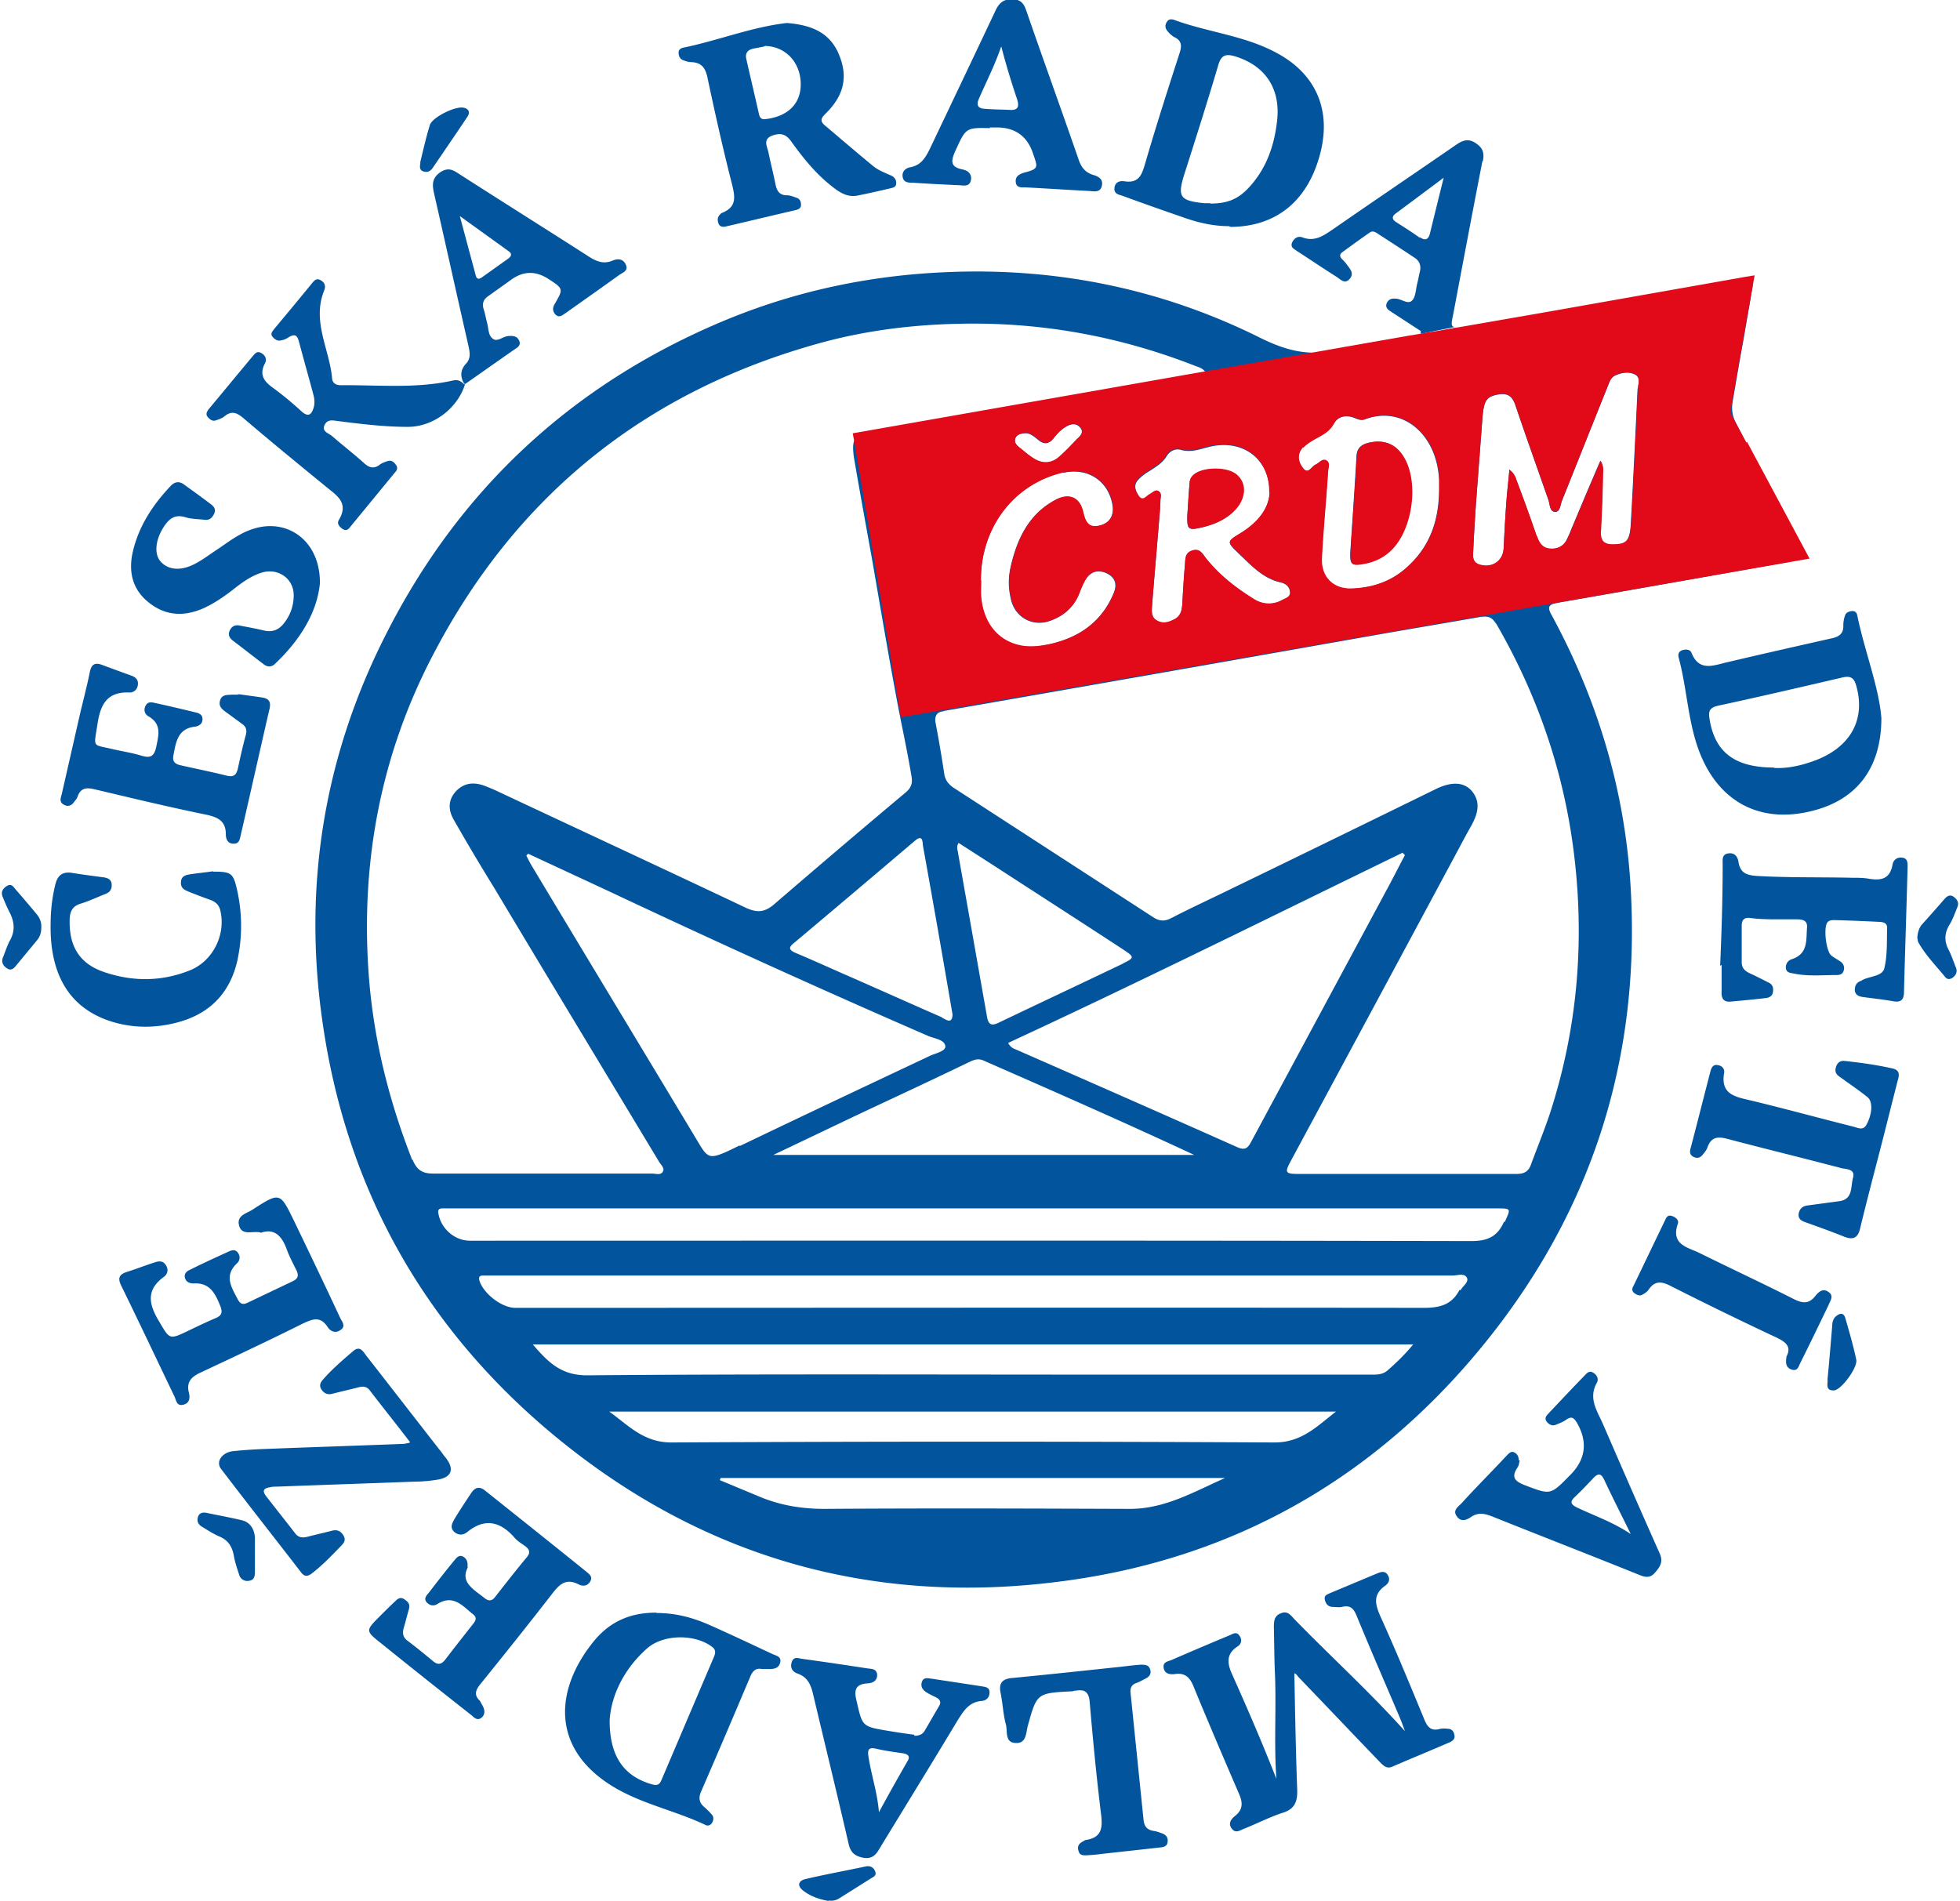
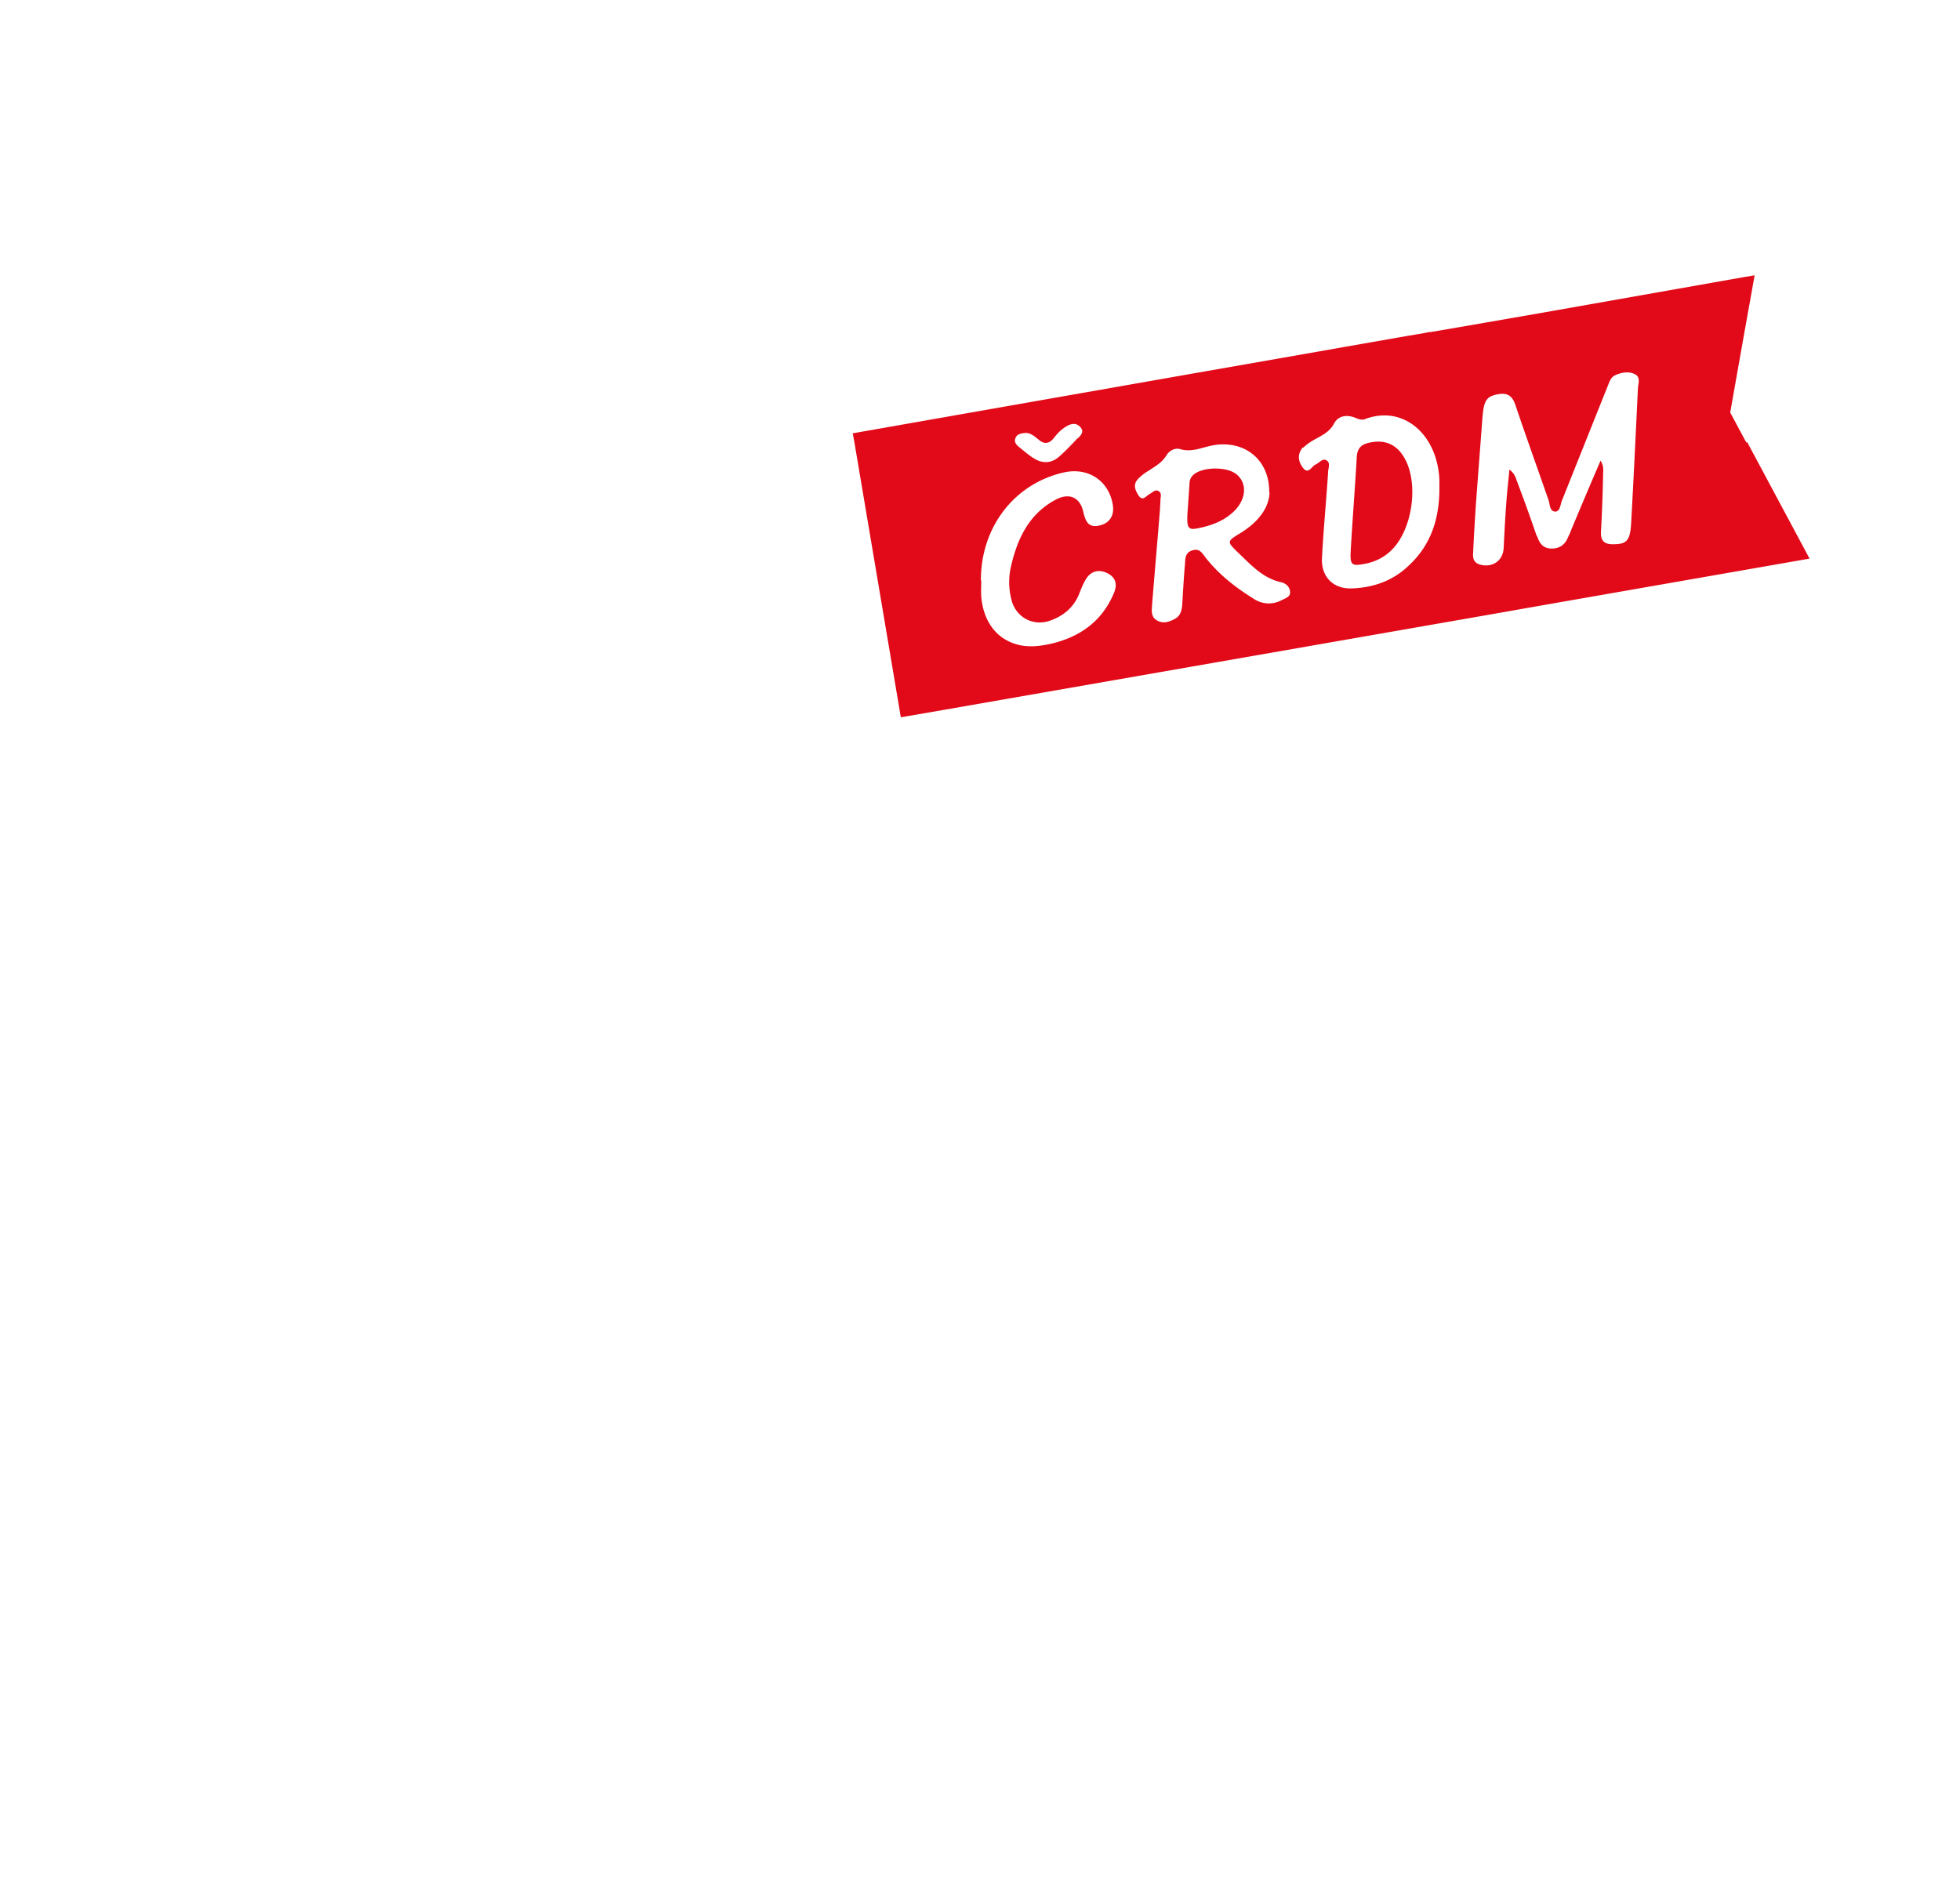
<svg xmlns="http://www.w3.org/2000/svg" id="a" viewBox="0 0 54.59 52.96">
  <defs>
    <style>.b{fill:#02549c}</style>
  </defs>
-   <path class="b" d="M41.3 4.5c.04-.22.02-.36-.18-.5-.21-.15-.37-.1-.56.03-1.13.78-2.27 1.55-3.41 2.34-.27.18-.52.38-.88.24-.12-.04-.22.02-.28.14-.06.14.05.18.13.24.37.24.74.49 1.12.73.1.07.22.2.35.05.13-.15.02-.27-.07-.39a1.07 1.07 0 0 0-.14-.16c-.06-.06-.08-.13 0-.19.26-.19.52-.38.78-.56.08-.05.16 0 .23.05.34.22.68.44 1.01.66.14.09.18.22.15.37-.03.12-.05.24-.08.36-.04.16-.04.36-.14.46-.11.12-.29-.04-.44-.05-.11-.01-.2 0-.26.11-.06.13.02.19.11.25.28.18.55.36.83.54v.08l.24-.05.7-.14c-.1-.02-.09-.1-.04-.33.27-1.43.54-2.87.82-4.3Zm-1.76 2.12c-.21-.15-.43-.29-.65-.43-.11-.07-.14-.15-.02-.24.43-.32.86-.64 1.34-1-.14.56-.26 1.05-.38 1.54-.04.17-.12.23-.28.12Zm10.5 8.43c-.47-.91-.93-1.81-1.4-2.71-.09-.18-.19-.36-.28-.54-.11-.2-.14-.4-.1-.62.1-.59.2-1.18.31-1.77.07-.43.15-.86.22-1.29.06-.33.05-.41-.16-.39-.05 0-.12.01-.19.03l-5.41.96c-.74.13-1.48.26-2.21.39h-.02c-.05 0-.09.02-.13.02h-.12l-.74.15-.2.04h-.04c-.13.03-.25.05-.38.07-.6.09-1.18.17-1.77.31-.04 0-.08.02-.12.03-.19.05-.38.08-.56.09-.56.03-1.07-.13-1.62-.4-2.74-1.37-5.67-1.97-8.74-1.84-2.19.09-4.29.54-6.3 1.39-4.18 1.77-7.31 4.69-9.35 8.74-1.71 3.38-2.29 6.98-1.75 10.74.65 4.58 2.76 8.4 6.27 11.38 4.13 3.5 8.94 4.92 14.3 4.22 4.74-.61 8.67-2.82 11.71-6.52 3.04-3.7 4.43-7.97 4.16-12.76-.15-2.71-.91-5.25-2.2-7.63-.09-.16-.1-.24-.02-.29.04-.03.1-.04.19-.06 2.13-.37 4.26-.75 6.39-1.13.38-.07.47-.26.29-.61ZM37.15 11.8c.11-.2.33-.24.54-.17.11.04.21.1.33.05 1.05-.39 2 .42 2.06 1.69v.25c0 .83-.23 1.57-.86 2.15-.44.42-.98.61-1.58.63-.52.02-.86-.33-.83-.85.04-.79.12-1.59.17-2.38 0-.12.08-.27-.05-.34-.11-.06-.2.08-.3.12-.11.05-.2.29-.35.09-.14-.18-.16-.39 0-.57.12-.12.26-.2.41-.28.18-.1.35-.2.45-.4Zm-4.87 1.9c-.09-.06-.17.04-.25.08-.1.05-.19.22-.31.04-.09-.14-.16-.3-.02-.45.09-.1.2-.18.32-.25.18-.12.36-.22.48-.42.08-.13.23-.21.38-.17.34.1.63-.06.94-.11.85-.14 1.55.4 1.54 1.31-.02.46-.35.85-.83 1.14-.36.22-.36.23-.05.53.36.34.69.72 1.21.83.12.03.23.12.24.26.02.14-.12.18-.22.23a.75.75 0 0 1-.79-.03c-.5-.31-.95-.66-1.32-1.12-.1-.12-.17-.3-.39-.23-.23.07-.19.27-.21.43-.03.35-.05.7-.07 1.05-.01.17-.04.34-.21.43-.15.08-.31.14-.48.05-.2-.1-.16-.3-.15-.47.07-.89.15-1.77.22-2.66 0-.07.01-.14.01-.22 0-.09.05-.2-.05-.26Zm-20.8 18.61c-.67-1.71-1.1-3.46-1.22-5.3-.2-3.07.36-5.99 1.77-8.71 2.32-4.49 5.95-7.41 10.83-8.75 1.24-.34 2.51-.5 3.8-.53 2.3-.06 4.51.34 6.65 1.18.08.03.18.05.27.17-1.1.19-2.15.38-3.21.57-2.04.36-4.07.73-6.11 1.07-.3.05-.44.15-.48.3-.03.11-.02.24 0 .41.16.94.33 1.87.5 2.81.24 1.38.47 2.76.73 4.13.02.12.05.24.07.36.11.54.22 1.08.31 1.62.03.19-.02.31-.16.43-1.23 1.03-2.45 2.07-3.67 3.12-.27.23-.48.24-.8.09-2.32-1.1-4.65-2.18-6.97-3.27-.09-.04-.19-.08-.29-.12-.3-.11-.57-.09-.8.15-.22.24-.22.51-.07.78.37.65.75 1.29 1.14 1.92 1.52 2.54 3.05 5.07 4.58 7.61.05.09.16.18.12.27-.06.13-.2.07-.31.07h-6.09c-.31 0-.46-.1-.58-.39Zm18.14-19.14c.67-.15 1.24.22 1.36.88.06.31-.08.54-.38.6-.32.07-.38-.15-.44-.39-.09-.39-.38-.53-.75-.34-.75.39-1.08 1.08-1.26 1.86-.07.3-.07.59 0 .89.1.51.59.8 1.08.63.38-.13.68-.38.83-.78.05-.13.1-.25.17-.37.14-.23.35-.29.59-.18.25.12.3.32.19.57-.33.78-.94 1.21-1.74 1.4-.27.06-.55.1-.83.05-.64-.12-1.05-.61-1.12-1.35-.01-.15 0-.31 0-.47-.01-1.49.93-2.71 2.31-3.02Zm-1.35-.95c.05-.11.14-.14.28-.15.13-.01.25.09.36.18.17.15.31.12.44-.05.1-.13.22-.25.37-.33.13-.07.27-.08.37.05.1.12 0 .22-.08.3-.16.17-.33.35-.5.5-.22.2-.47.21-.71.06-.15-.09-.28-.21-.42-.32-.07-.06-.14-.13-.1-.24Zm3.01 14.62c-1.15.55-2.3 1.09-3.45 1.64-.2.1-.3.08-.34-.16-.27-1.53-.54-3.06-.81-4.58-.01-.08-.05-.16.02-.26l1.01.65c1.2.78 2.4 1.55 3.59 2.33.3.2.3.22-.03.38Zm7.79-3.08.06.06c-.15.28-.29.56-.44.84l-3.84 7.14c-.1.19-.18.25-.4.15-2.04-.91-4.09-1.81-6.14-2.71-.07-.03-.16-.05-.23-.19 3.69-1.71 7.33-3.52 10.99-5.3Zm-12.09 5.83c.13-.06.25-.12.41-.05 1.96.86 3.92 1.72 5.87 2.63H21.54c.95-.45 1.82-.87 2.69-1.28.92-.43 1.84-.86 2.75-1.3Zm-6.39 2.32c-.14.07-.28.14-.42.2-.38.16-.47.13-.68-.22-1.56-2.6-3.13-5.19-4.69-7.79-.05-.09-.1-.18-.14-.27l.05-.05c.77.36 1.53.71 2.3 1.07 2.93 1.38 5.88 2.72 8.85 4.01.17.07.46.1.47.29 0 .14-.29.19-.45.27-1.76.83-3.52 1.66-5.27 2.5Zm5.65-3.57c-.94-.41-1.87-.83-2.81-1.24-.43-.19-.85-.38-1.28-.56-.18-.08-.19-.15-.04-.27 1.12-.94 2.24-1.89 3.36-2.84.25-.22.22.05.24.15a467.605 467.605 0 0 1 .82 4.68c-.01.28-.18.14-.29.09Zm5.24 13.69c-2.84-.01-5.67-.02-8.51 0-.65 0-1.25-.1-1.84-.35l-1.08-.45c0-.02.02-.04.02-.06h14.05c-.86.38-1.67.86-2.65.86Zm4.01-1.85c-5.6-.03-11.2-.03-16.79 0-.78 0-1.2-.48-1.73-.86h20.24c-.52.4-.95.86-1.71.86Zm3.16-2.01c-.16.14-.35.12-.53.12h-7.7c-4.69 0-9.38-.02-14.07.02-.72 0-1.08-.36-1.51-.86h24.52c-.24.29-.47.51-.71.72Zm2-2.24c-.21.41-.54.5-.99.5-8.44-.01-16.88 0-25.31 0-.38 0-.9-.41-1-.77-.02-.08 0-.12.08-.13h27.03c.14 0 .33-.08.4.07.05.12-.12.22-.18.34Zm1.24-1.9c-.18.41-.45.54-.91.54-9.3-.02-18.6-.01-27.89-.01-.43 0-.81-.34-.88-.76-.02-.1.02-.14.11-.14h29.36c.42 0 .4 0 .23.38Zm-.23-16.68c1.12 1.93 1.85 4 2.15 6.21.34 2.52.15 5-.63 7.42-.16.49-.36.97-.54 1.46-.07.2-.2.26-.4.26h-6.08c-.36 0-.38-.04-.22-.34 1.54-2.86 3.08-5.72 4.62-8.59.14-.26.28-.53.43-.79.17-.32.26-.64 0-.95-.22-.25-.56-.26-.98-.06-1.88.92-3.76 1.84-5.64 2.75-.59.29-1.18.56-1.76.86-.18.09-.32.08-.49-.03l-5.55-3.6c-.15-.1-.24-.21-.27-.39-.07-.47-.15-.94-.24-1.41-.03-.14 0-.23.07-.29a.3.3 0 0 1 .1-.04c.02 0 .05-.01.08-.02 3.96-.69 7.93-1.39 11.89-2.09 1.02-.18 2.04-.35 3.06-.53.05 0 .1-.01.15 0 .11.01.19.08.26.2Zm3.95-6.53c-.06 1.26-.12 2.52-.19 3.78-.03.48-.13.57-.51.57-.23 0-.34-.09-.33-.34.03-.54.05-1.08.06-1.61 0-.1.03-.21-.07-.38-.29.67-.55 1.29-.81 1.91-.03.08-.06.15-.1.23-.08.2-.23.31-.45.31-.24 0-.34-.14-.41-.35-.18-.53-.37-1.05-.57-1.58a.52.52 0 0 0-.19-.27c-.03.33-.07.66-.09.98-.03.4-.05.81-.07 1.21-.02.36-.33.56-.68.45-.17-.06-.18-.19-.17-.33.02-.47.05-.93.08-1.39l.18-2.38c.04-.47.11-.58.44-.64.24-.04.38.03.47.28.3.89.62 1.78.93 2.67.04.12.03.32.19.32.13 0 .14-.19.18-.3.43-1.07.85-2.13 1.28-3.2.05-.12.08-.24.21-.3.18-.08.37-.11.54-.03.17.08.1.26.09.39ZM36.05 46.58c.02 1.1.04 2.19.08 3.28.01.34-.08.54-.42.64-.36.12-.71.3-1.06.44-.11.04-.23.14-.34 0-.11-.14-.03-.26.08-.35.23-.18.23-.37.12-.62-.43-1-.86-2-1.27-3-.1-.24-.23-.38-.51-.34-.14.02-.29 0-.32-.17-.03-.18.14-.18.24-.23.53-.23 1.07-.46 1.6-.68.09-.04.19-.11.27.01.08.11.06.23-.05.3-.35.23-.28.51-.13.83.42.94.83 1.89 1.21 2.86-.07-.98 0-1.95-.04-2.93-.02-.43-.02-.87-.03-1.3 0-.16.01-.31.19-.38.18-.08.27.04.37.15 1 1.03 2.07 2 3.09 3.13-.06-.17-.1-.27-.14-.37-.4-.94-.81-1.88-1.2-2.83-.08-.2-.17-.32-.41-.26-.09.02-.19 0-.28 0-.12-.01-.18-.1-.2-.2-.03-.13.08-.15.16-.19l1.29-.54c.1-.04.22-.09.3.04.08.12.03.23-.07.3-.35.25-.28.52-.13.86.43.95.83 1.92 1.23 2.89.09.21.2.3.42.24.09-.02.19-.01.27 0 .09.02.13.1.14.18.02.1-.05.15-.13.19-.53.23-1.07.45-1.6.68-.16.07-.25-.03-.35-.13-.75-.78-1.5-1.57-2.25-2.35-.05-.05-.08-.13-.16-.12ZM21.91.64c.63.05 1.17.23 1.44.84.28.64.17 1.17-.36 1.69-.12.12-.16.2-.02.32.44.37.88.75 1.33 1.12.15.13.34.2.52.28.09.04.15.12.14.22 0 .11-.1.12-.18.14-.3.07-.6.14-.91.2-.28.05-.5-.1-.7-.26-.45-.35-.81-.8-1.14-1.26-.15-.21-.31-.23-.53-.15-.25.1-.14.29-.1.45.06.3.14.6.2.91.04.19.12.3.32.3.09 0 .18.04.27.07.09.03.12.11.12.2 0 .09-.07.12-.14.14-.65.15-1.31.31-1.96.46-.09.02-.17 0-.2-.09-.03-.08-.03-.16.03-.23.02-.02.04-.05.07-.06.43-.17.36-.47.27-.83-.25-.98-.47-1.97-.68-2.96-.06-.26-.17-.4-.45-.41-.08 0-.16-.03-.24-.06-.08-.04-.11-.12-.11-.21 0-.07.05-.11.12-.13.98-.2 1.92-.58 2.9-.69Zm-.61.65c-.07.02-.21.04-.34.07-.16.04-.21.15-.17.3.11.49.23.99.34 1.48.02.09.04.19.17.18.51-.05.97-.32 1-.91.03-.63-.39-1.12-1-1.13Z" />
-   <path class="b" d="M52.4 20c0 1.38-.67 2.25-1.86 2.57-1.47.4-2.66-.2-3.21-1.63-.32-.84-.34-1.74-.57-2.6-.03-.1-.02-.19.1-.23.1-.03.21-.02.25.07.21.53.6.36.98.27.98-.23 1.95-.45 2.93-.67.22-.05.33-.14.32-.37 0-.09.02-.19.05-.27.03-.09.12-.11.2-.12.09 0 .13.06.14.13.21 1.01.6 1.98.67 2.85Zm-2.99 1.39c.3.02.65-.04.98-.15 1.11-.35 1.59-1.15 1.31-2.14-.06-.22-.16-.28-.38-.23-1.16.27-2.32.54-3.48.79-.21.05-.26.14-.23.34.14.94.69 1.38 1.8 1.38ZM34.24 6.3c-.43 0-.84-.09-1.24-.23-.58-.2-1.15-.4-1.72-.61-.11-.04-.26-.05-.24-.23.02-.16.15-.2.28-.18.39.06.48-.17.57-.48.3-1.03.63-2.06.96-3.08.07-.21.07-.36-.15-.46a.69.69 0 0 1-.18-.16c-.07-.08-.08-.17-.02-.26.05-.09.14-.08.22-.05.93.34 1.94.43 2.83.91 1.07.57 1.52 1.54 1.24 2.73-.33 1.37-1.22 2.12-2.53 2.12Zm-.53-.63c.45 0 .74-.11 1.02-.39.52-.53.76-1.19.84-1.92.1-.88-.32-1.53-1.17-1.79-.27-.08-.39-.03-.47.25-.3 1.01-.62 2.02-.94 3.02-.2.64-.14.75.55.82h.17ZM18.28 44.93c.55 0 1.01.13 1.45.32.61.27 1.2.55 1.8.83.1.04.24.07.2.23-.04.15-.15.18-.29.18h-.22c-.16-.03-.24.04-.31.18-.46 1.09-.92 2.17-1.39 3.25-.07.17-.04.3.09.41.08.07.15.14.22.22.06.07.04.16 0 .23-.05.07-.12.09-.19.05-.93-.44-1.98-.62-2.83-1.24-1.45-1.05-1.31-2.58-.29-3.85.48-.6 1.07-.82 1.76-.82Zm-1.3 3c0 1.01.41 1.55 1.17 1.77.13.04.21.03.27-.11l1.47-3.45c.04-.1.05-.19-.06-.27-.48-.36-1.35-.35-1.8.04-.67.59-1.01 1.34-1.05 2.01ZM12.95 10.71c-.22.69-.91 1.19-1.61 1.18-.64 0-1.28-.08-1.92-.16-.15-.02-.3-.06-.38.11-.08.18.1.22.2.3.3.26.61.5.9.76.14.13.28.17.44.04.06-.04.13-.07.2-.09.1-.04.18 0 .24.09.07.08.04.16-.02.22l-1.24 1.51c-.05.07-.11.13-.21.07-.09-.06-.18-.15-.11-.26.29-.49-.08-.69-.38-.94-.77-.63-1.54-1.26-2.29-1.9-.18-.15-.32-.2-.51-.05-.07.06-.16.09-.25.12s-.16-.02-.22-.09c-.07-.08-.03-.15.02-.22.41-.49.82-.99 1.23-1.48.06-.07.12-.15.23-.09.12.06.17.18.11.29-.18.34 0 .53.26.71.27.2.52.41.76.63.19.17.28.09.34-.12.03-.11.02-.23-.01-.34-.13-.49-.27-.98-.4-1.47-.05-.2-.12-.24-.3-.13-.06.04-.13.07-.2.08-.1.03-.18-.03-.24-.1-.07-.09 0-.15.05-.22.35-.42.7-.84 1.05-1.27.06-.07.12-.15.23-.09.12.06.16.16.11.29-.35.86.15 1.64.22 2.45.01.14.12.19.24.19 1.04-.01 2.09.1 3.12-.13.12-.03.2 0 .28.07l.02.02ZM47.91 26.9c.04-.94.07-1.88.07-2.82 0-.13-.03-.29.17-.31.17-.02.25.1.27.24.05.31.23.37.52.39.88.05 1.76.03 2.64.05.14 0 .29 0 .43.02.34.06.62.05.7-.38.02-.13.12-.22.27-.2.16.02.15.15.15.27-.03 1.16-.07 2.32-.1 3.47 0 .21-.08.3-.3.26-.28-.05-.57-.08-.86-.12-.11-.02-.2-.06-.21-.19 0-.12.04-.2.15-.25.02 0 .04-.02.06-.03.2-.11.55-.1.61-.32.09-.36.07-.76.08-1.14 0-.12-.09-.15-.19-.16-.42-.02-.85-.04-1.27-.05-.07 0-.15 0-.2.06-.12.14-.04.82.11.93.08.06.17.11.26.17.08.06.11.15.08.25s-.11.12-.2.12c-.39 0-.79.04-1.18-.04-.1-.02-.22-.02-.23-.16-.01-.12.07-.21.16-.24.47-.15.4-.54.43-.89.01-.17-.09-.21-.23-.22-.45-.01-.91.02-1.36-.04-.15-.02-.23.05-.23.21v1.02c0 .16.08.24.22.31.18.08.35.17.53.26.11.05.14.15.12.26-.01.11-.1.16-.19.17-.33.04-.66.07-.99.1-.19.02-.26-.09-.25-.27v-.75ZM7.25 34.33c-.22-.05-.51.1-.59-.19-.08-.29.22-.34.38-.45.76-.49.76-.48 1.15.32.43.89.86 1.79 1.28 2.69.05.11.18.24.01.35-.14.1-.28.03-.35-.08-.21-.32-.42-.23-.7-.1-.94.47-1.9.92-2.86 1.37-.25.12-.38.26-.31.55.04.15.02.3-.16.34-.18.04-.19-.12-.24-.23-.49-1.02-.98-2.06-1.48-3.08-.11-.22-.06-.32.15-.39.26-.08.51-.18.76-.26.12-.04.24-.07.33.07.08.13.05.25-.06.33-.49.36-.42.75-.14 1.22.31.52.28.54.84.27.25-.12.5-.24.76-.35.16-.07.18-.16.12-.32-.14-.35-.29-.67-.75-.64-.11 0-.21-.04-.24-.16-.03-.13.07-.19.16-.23.34-.17.69-.33 1.04-.49.09-.04.2-.09.28.03.07.1.05.22-.03.29-.37.35-.15.67.02 1 .07.13.14.16.27.1l1.26-.6c.17-.08.17-.18.1-.32-.09-.18-.19-.37-.26-.56-.13-.36-.33-.61-.73-.47ZM6.61 19.33c.18.03.44.06.7.1.17.03.24.11.2.3-.27 1.17-.53 2.34-.8 3.51-.03.11-.03.27-.21.26-.16 0-.21-.13-.21-.26 0-.38-.23-.48-.56-.55-1.03-.21-2.06-.46-3.08-.7-.24-.06-.4-.05-.49.2-.02.07-.08.12-.12.18-.07.08-.16.1-.25.05-.15-.07-.1-.19-.07-.3l.51-2.24c.09-.38.19-.76.27-1.15.04-.21.13-.29.34-.21.27.1.54.2.82.3.11.04.2.11.18.26-.02.13-.11.21-.23.21-.65-.03-.82.36-.9.91-.1.65-.14.53.44.67.26.06.53.1.79.18.24.07.35.03.41-.24.07-.34.16-.64-.22-.86-.1-.06-.14-.18-.07-.3.06-.11.16-.09.25-.07.37.08.75.17 1.12.26.1.02.21.06.21.19s-.09.19-.2.21c-.49.05-.54.43-.61.8-.03.16.03.23.17.27.44.1.89.19 1.33.3.18.04.25-.03.29-.18.07-.32.14-.65.23-.97.03-.13 0-.22-.1-.29l-.45-.33c-.11-.08-.22-.16-.17-.33.05-.17.2-.15.33-.16h.2ZM13.04 43.64c-.24.43.15.63.45.87.12.1.22.09.31-.04.29-.37.57-.73.87-1.09.11-.13.08-.22-.04-.31-.11-.08-.23-.15-.31-.25-.39-.44-.82-.54-1.3-.15-.11.09-.24.11-.37 0-.13-.13-.05-.25.01-.36.15-.25.31-.49.47-.73.11-.16.23-.18.38-.06.94.75 1.88 1.5 2.81 2.25.08.07.2.14.12.28-.08.14-.22.14-.33.08-.34-.17-.52-.01-.72.25-.66.85-1.33 1.69-2.01 2.53-.12.15-.19.29-.03.45.04.04.05.09.08.13.06.11.1.23 0 .34-.14.13-.23 0-.32-.07-.84-.66-1.67-1.32-2.5-1.99-.43-.34-.43-.35-.04-.74.15-.15.29-.29.44-.43.07-.07.14-.12.24-.06.11.07.18.14.14.28-.05.17-.09.34-.14.51-.05.16-.03.28.11.38.24.18.47.37.7.56.13.11.23.1.34-.04.26-.34.52-.67.78-1 .07-.09.11-.17 0-.26-.29-.23-.55-.57-1-.29-.09.06-.2.05-.29-.04-.1-.11-.01-.2.05-.27.23-.3.47-.61.71-.9.06-.07.12-.16.23-.12.1.05.16.13.14.31ZM11.42 40.17c-.39-.51-.76-.97-1.12-1.44-.09-.12-.2-.12-.34-.08-.23.06-.46.11-.69.17-.14.04-.24 0-.32-.12-.08-.13 0-.22.07-.3.25-.28.53-.52.81-.76.19-.17.28 0 .37.12.68.87 1.36 1.75 2.04 2.62.06.07.11.15.17.22.26.33.17.56-.25.62-.19.03-.39.05-.59.05-1.28.05-2.56.09-3.84.14-.07 0-.15 0-.22.02-.14.02-.22.08-.11.23.27.35.55.7.82 1.05.09.12.2.13.33.1.23-.06.46-.11.69-.17.14-.04.24 0 .32.12.08.13.03.21-.06.3-.25.26-.5.52-.79.75-.13.1-.22.13-.33-.02-.74-.96-1.49-1.91-2.22-2.87-.16-.2.02-.47.35-.5.3-.03.6-.05.9-.06 1.27-.05 2.54-.09 3.81-.14.04 0 .08-.01.18-.03ZM8.91 16.25c-.08.82-.56 1.59-1.26 2.25-.1.09-.21.08-.31 0-.29-.22-.57-.44-.86-.66-.1-.08-.14-.17-.07-.3.07-.12.17-.14.29-.11.21.04.43.08.64.13.24.06.42-.01.57-.2.18-.23.27-.49.27-.78 0-.48-.46-.78-.92-.62-.3.1-.55.29-.79.48-.26.2-.54.39-.84.52-.53.22-1.03.19-1.49-.18-.45-.36-.56-.84-.45-1.37.16-.73.55-1.33 1.06-1.87.12-.13.25-.14.38-.04.25.18.5.36.75.55.09.07.14.15.08.27-.05.1-.12.17-.24.16-.19-.02-.38-.02-.55-.07-.32-.1-.48.06-.63.3-.22.36-.25.75-.05.95.21.22.56.25.95.04.23-.12.43-.28.65-.42.32-.22.62-.45 1-.56.95-.28 1.83.37 1.82 1.52ZM27.58 3.57c-.69-.02-.68 0-.97.63-.12.27-.16.45.2.52.15.03.27.13.23.31-.04.17-.19.14-.31.13-.43-.02-.87-.04-1.3-.07-.12 0-.27 0-.29-.17-.02-.15.09-.24.21-.26.32-.06.44-.29.57-.56.6-1.26 1.2-2.52 1.8-3.79.1-.22.22-.34.49-.33.28.01.33.19.4.39.47 1.36.96 2.71 1.43 4.07.07.21.18.36.4.43.14.04.29.11.25.3-.04.2-.21.16-.35.15-.59-.03-1.18-.07-1.77-.1-.12 0-.27.02-.28-.16-.01-.16.11-.21.23-.25.43-.11.38-.15.25-.54q-.24-.71-.99-.72h-.22Zm.3-2.26c-.17.5-.41.97-.62 1.45-.07.17-.02.26.16.27.23.02.45.02.68.03.23.02.3-.06.23-.29-.16-.48-.31-.96-.44-1.47ZM25.47 48.35c.13 0 .23-.04.29-.15.13-.22.26-.45.39-.67.07-.11.04-.19-.08-.25-.08-.04-.17-.08-.25-.13-.12-.07-.19-.17-.14-.31.05-.13.17-.09.27-.08l1.38.21c.1.02.22.02.23.15.01.15-.08.25-.22.26-.36.03-.51.29-.68.56-.72 1.2-1.45 2.38-2.18 3.58-.1.17-.21.26-.42.23-.23-.04-.36-.13-.42-.37-.32-1.39-.66-2.78-.99-4.17-.06-.27-.15-.49-.43-.59-.14-.05-.22-.15-.17-.32.06-.18.2-.1.31-.09.59.08 1.19.17 1.78.26.11.02.27 0 .29.17.01.17-.11.24-.26.25-.35.02-.39.19-.31.5.16.7.15.7.86.82.24.04.49.08.74.11Zm-.99 2.13c.26-.48.53-.96.8-1.43.08-.13 0-.19-.12-.21-.26-.04-.51-.07-.76-.13-.22-.05-.24.04-.21.23.08.51.25 1.01.29 1.54ZM12.93 10.69c-.12-.2-.11-.39.05-.56.15-.16.1-.34.06-.53-.32-1.4-.63-2.81-.95-4.21-.05-.23-.07-.42.17-.59.24-.16.38-.05.55.06 1.2.77 2.41 1.53 3.61 2.3.21.13.4.2.64.1.14-.06.29-.06.37.11.08.17-.08.22-.17.28-.5.36-1.01.72-1.52 1.08-.09.06-.17.13-.27.03-.09-.1-.08-.2-.01-.31.23-.4.23-.41-.17-.67q-.54-.36-1.05.01l-.63.45c-.14.09-.19.21-.14.37.04.12.06.24.09.36.05.16.03.36.16.46.13.11.28-.06.44-.07.13-.01.23 0 .29.11.08.15-.04.21-.13.27-.46.32-.91.64-1.37.96l-.02-.02Zm-.12-4.66.44 1.64c.03.12.1.11.18.05l.73-.52c.08-.06.11-.13.01-.2l-1.36-.98ZM42.33 40.68c-.02.05-.02.13-.06.19-.19.28-.08.39.2.5.71.27.71.28 1.23-.25l.04-.04q.64-.65.18-1.45c-.08-.13-.14-.19-.29-.09-.08.06-.18.1-.28.14-.11.05-.2.01-.27-.08-.08-.11 0-.17.06-.24.33-.35.65-.69.98-1.03.07-.07.14-.17.26-.09.1.06.15.17.1.27-.26.45.02.81.18 1.19.52 1.2 1.04 2.39 1.57 3.58.1.23 0 .37-.13.52-.13.16-.27.14-.44.07-1.36-.55-2.73-1.08-4.1-1.63-.21-.08-.38-.12-.58.01-.13.09-.29.16-.41-.02-.12-.17.06-.27.14-.36.41-.45.84-.88 1.26-1.33.06-.06.12-.13.21-.08.08.04.12.11.12.22Zm3.09 2.05c-.27-.55-.51-1.02-.73-1.49-.08-.18-.16-.23-.31-.07-.17.18-.34.36-.52.53-.15.14-.1.21.06.29.48.23.99.4 1.5.74ZM51.35 29.55c.47.05.91.11 1.35.21.2.04.21.16.16.32-.13.51-.26 1.02-.39 1.54-.22.86-.45 1.72-.66 2.59-.06.26-.18.34-.44.24-.37-.15-.74-.28-1.1-.41-.11-.04-.2-.1-.17-.25.03-.13.11-.19.23-.21l.89-.12c.4-.05.32-.41.39-.65.07-.25-.18-.24-.32-.27-1.06-.28-2.13-.54-3.19-.82-.27-.07-.44-.04-.54.23-.03.09-.09.16-.15.23-.07.08-.16.09-.25.04-.09-.05-.1-.12-.08-.21.19-.72.37-1.44.56-2.17.03-.11.08-.2.21-.17.13.02.19.12.17.22-.1.59.3.66.73.76.96.23 1.9.49 2.86.73.13.03.28.13.38-.06.16-.3.18-.65.01-.77-.25-.2-.52-.38-.78-.57-.1-.07-.12-.16-.08-.27.04-.12.12-.16.21-.16ZM5.94 24.28c.51 0 .56.04.67.54.14.65.14 1.29 0 1.94-.21.92-.79 1.5-1.71 1.73-.59.15-1.19.15-1.78-.03-1.29-.4-1.73-1.45-1.71-2.71 0-.37.04-.74.13-1.11.06-.24.18-.36.44-.33.31.05.61.09.92.13.11.02.2.06.21.19.01.13-.04.22-.17.27-.23.09-.46.2-.69.27-.23.07-.3.21-.31.44-.02.76.28 1.25 1 1.48.79.26 1.59.25 2.37-.07.62-.26.98-.98.83-1.64-.03-.16-.12-.25-.27-.31-.2-.07-.41-.15-.61-.23-.12-.05-.23-.1-.22-.26 0-.18.14-.21.28-.23.2-.03.41-.05.61-.08ZM29.88 47.11c-1 .05-1 .05-1.25.95-.06.2-.03.52-.36.49-.28-.02-.21-.32-.25-.5-.08-.29-.09-.59-.15-.89-.06-.28.05-.4.33-.42 1.03-.1 2.06-.21 3.09-.32.16-.02.33-.04.49-.05.1 0 .21 0 .25.12.05.13-.02.22-.13.27-.08.04-.16.09-.25.12-.14.05-.18.15-.16.29l.36 3.52c.02.19.1.28.28.31.08.01.16.04.24.07.11.04.17.12.15.24-.01.12-.11.14-.2.15l-1.63.18c-.14.02-.29.03-.43.04-.1 0-.19 0-.22-.12-.04-.12 0-.2.11-.26.04-.02.07-.05.11-.05.42-.07.45-.33.41-.69-.13-1.05-.23-2.1-.32-3.15-.03-.4-.27-.33-.45-.31ZM49.77 37.76c.14-.29-.09-.41-.37-.54-.96-.45-1.92-.92-2.87-1.4-.25-.13-.44-.15-.61.1-.04.06-.1.1-.17.14-.08.05-.16.01-.23-.04s-.07-.13-.03-.19c.3-.62.6-1.25.9-1.87.03-.07.08-.12.17-.09.11.03.21.12.17.22-.2.59.28.65.62.82.87.43 1.75.84 2.62 1.28.24.12.42.13.59-.09.09-.11.21-.23.37-.11.16.11.04.25 0 .36-.26.54-.52 1.08-.79 1.62-.05.1-.07.23-.24.18-.14-.05-.18-.15-.14-.37ZM7.1 43.32v.47c0 .11-.02.22-.15.24a.235.235 0 0 1-.29-.17c-.06-.18-.12-.36-.15-.54-.05-.26-.17-.43-.42-.53-.16-.07-.31-.17-.46-.26-.1-.06-.15-.14-.12-.26.03-.13.14-.15.24-.13.33.07.67.13 1 .21.22.06.33.24.35.47v.5ZM1.15 25.84c0 .13-.03.24-.11.34l-.57.69c-.07.09-.15.19-.28.1-.12-.08-.16-.19-.1-.32.06-.15.11-.31.19-.46.15-.27.12-.53-.02-.79-.07-.14-.13-.28-.19-.43-.05-.13.01-.22.12-.29.13-.08.18.02.25.1.19.22.38.44.56.66.1.11.16.24.15.39ZM53.4 26.13c.01-.16.05-.29.14-.39.21-.23.41-.46.62-.7.06-.07.14-.13.24-.07.1.07.17.16.12.29-.07.17-.13.35-.23.51-.14.24-.14.46-.01.7.08.16.13.32.2.49.04.11 0 .2-.09.27-.07.05-.14.06-.2 0-.26-.32-.55-.61-.76-.98-.02-.04-.02-.1-.03-.13ZM11.7 4.54c.08-.33.16-.69.27-1.05.06-.22.71-.54.94-.49.15.03.19.13.11.25-.32.48-.65.96-.97 1.43-.07.1-.16.13-.27.09-.1-.04-.09-.13-.07-.24ZM50.9 38.42c.05-.51.09-1 .13-1.48 0-.09.02-.19.09-.26.11-.1.23-.14.28.05.11.38.22.76.3 1.14.05.22-.42.85-.62.86-.26.01-.16-.21-.18-.31ZM23.07 52.95c-.22-.04-.47-.11-.69-.28-.18-.13-.16-.28.06-.33.55-.13 1.11-.23 1.67-.35.13-.03.23.03.27.15.04.12-.08.15-.15.2l-.81.51c-.09.06-.18.11-.34.09ZM34.37 14.23c-.25.25-.56.38-.9.46-.38.09-.41.06-.4-.33.02-.29.03-.58.06-.87 0-.07.02-.15.06-.2.21-.28.98-.31 1.26-.05.27.25.23.67-.09.99ZM38.78 15.28c-.21.22-.46.35-.75.41-.4.08-.44.05-.42-.35.06-.88.12-1.75.17-2.63.01-.21.11-.31.31-.37.47-.12.83.04 1.05.48.35.7.17 1.88-.37 2.45Z" />
  <path d="M34.46 13.24c-.28-.26-1.06-.23-1.26.05-.04.05-.06.13-.06.2l-.06.87c-.01.39.02.42.4.33.34-.08.65-.21.9-.46.32-.32.36-.74.09-.99Zm4.69-.41c-.22-.44-.58-.6-1.05-.48-.2.05-.29.16-.31.37-.05.88-.12 1.75-.17 2.63-.02.39.02.43.42.35.29-.06.54-.19.75-.41.54-.57.71-1.75.37-2.45Zm-4.69.41c-.28-.26-1.06-.23-1.26.05-.04.05-.06.13-.06.2l-.06.87c-.01.39.02.42.4.33.34-.08.65-.21.9-.46.32-.32.36-.74.09-.99Zm4.69-.41c-.22-.44-.58-.6-1.05-.48-.2.05-.29.16-.31.37-.05.88-.12 1.75-.17 2.63-.02.39.02.43.42.35.29-.06.54-.19.75-.41.54-.57.71-1.75.37-2.45Zm9.49-.5-.45-.84.37-2.09.31-1.73-.25.04-5.6.99-2.36.41-.82.14h-.04l-.2.04-.42.07-1.77.31-.68.12-3.14.55-9.84 1.73.04.21 1.3 7.7 1.16-.2 15.18-2.65 1.76-.31 7.21-1.26-1.74-3.25Zm-12.34.14c.12-.12.26-.2.41-.28.18-.1.35-.2.45-.4.11-.2.33-.24.54-.17.11.04.21.1.33.05 1.05-.39 2 .42 2.06 1.69v.25c0 .83-.23 1.57-.86 2.15-.44.42-.98.61-1.58.63-.52.02-.86-.33-.83-.85.04-.79.12-1.59.17-2.38 0-.12.08-.27-.05-.34-.11-.06-.2.08-.3.12-.11.05-.2.29-.35.09-.14-.18-.16-.39 0-.57Zm-6.29-.26c-.16.17-.33.35-.5.5-.22.2-.47.21-.71.06-.15-.09-.28-.21-.42-.32-.07-.06-.14-.13-.1-.24s.14-.14.28-.15c.13-.01.25.09.36.18.17.15.31.12.44-.05.1-.13.22-.25.37-.33.13-.07.27-.08.37.05.1.12 0 .22-.08.3Zm-2.69 3.97c-.01-1.49.93-2.71 2.31-3.02.67-.15 1.24.22 1.36.88.06.31-.08.54-.38.6-.32.07-.38-.15-.44-.39-.09-.39-.38-.53-.75-.34-.75.39-1.08 1.08-1.26 1.86-.07.3-.07.59 0 .89.1.51.59.8 1.08.63.38-.13.68-.38.83-.78.05-.13.1-.25.17-.37.14-.23.35-.29.59-.18.25.12.3.32.19.57-.33.78-.94 1.21-1.74 1.4-.27.06-.55.1-.83.05-.64-.12-1.05-.61-1.12-1.35-.01-.15 0-.31 0-.47Zm8.04-2.46c-.02.46-.35.85-.83 1.14-.36.22-.36.23-.05.53.36.34.69.72 1.21.83.12.03.23.12.24.26.02.14-.12.18-.22.23a.75.75 0 0 1-.79-.03c-.5-.31-.95-.66-1.32-1.12-.1-.12-.17-.3-.39-.23-.23.07-.19.27-.21.43-.03.35-.05.7-.07 1.05-.01.17-.04.34-.21.43-.15.08-.31.14-.48.05-.2-.1-.16-.3-.15-.47.07-.89.15-1.77.22-2.66 0-.07.01-.14.01-.22 0-.09.05-.2-.05-.26-.09-.06-.17.04-.25.08-.1.05-.19.22-.31.04-.09-.14-.16-.3-.02-.45.09-.1.2-.18.32-.25.18-.12.36-.22.48-.42.08-.13.23-.21.38-.17.34.1.63-.06.94-.11.85-.14 1.55.4 1.54 1.31Zm7.44 1.21c-.18-.53-.37-1.05-.57-1.58a.52.52 0 0 0-.19-.27c-.03.33-.07.66-.09.98-.03.4-.05.81-.07 1.21-.02.36-.33.56-.68.45-.17-.06-.18-.19-.17-.33.02-.47.05-.93.08-1.39l.18-2.38c.04-.47.11-.58.44-.64.24-.04.38.03.47.28.3.89.62 1.78.93 2.67.04.12.03.32.19.32.13 0 .14-.19.18-.3.43-1.07.85-2.13 1.28-3.2.05-.12.08-.24.21-.3.18-.08.37-.11.54-.03.17.08.1.26.09.39-.06 1.26-.12 2.52-.19 3.78-.03.48-.13.57-.51.57-.23 0-.34-.09-.33-.34.03-.54.05-1.08.06-1.61 0-.1.03-.21-.07-.38-.29.67-.55 1.29-.81 1.91-.03.08-.06.15-.1.23-.08.2-.23.31-.45.31-.24 0-.34-.14-.41-.35Zm-4.77.75c.29-.06.54-.19.75-.41.54-.57.71-1.75.37-2.45-.22-.44-.58-.6-1.05-.48-.2.05-.29.16-.31.37-.05.88-.12 1.75-.17 2.63-.02.39.02.43.42.35Zm-4.56-1c.34-.08.65-.21.9-.46.32-.32.36-.74.09-.99-.28-.26-1.06-.23-1.26.05-.04.05-.06.13-.06.2l-.06.87c-.01.39.02.42.4.33Zm.98-1.45c-.28-.26-1.06-.23-1.26.05-.04.05-.06.13-.06.2l-.06.87c-.01.39.02.42.4.33.34-.08.65-.21.9-.46.32-.32.36-.74.09-.99Zm0 0c-.28-.26-1.06-.23-1.26.05-.04.05-.06.13-.06.2l-.06.87c-.01.39.02.42.4.33.34-.08.65-.21.9-.46.32-.32.36-.74.09-.99Z" style="fill:#e20a18" />
</svg>